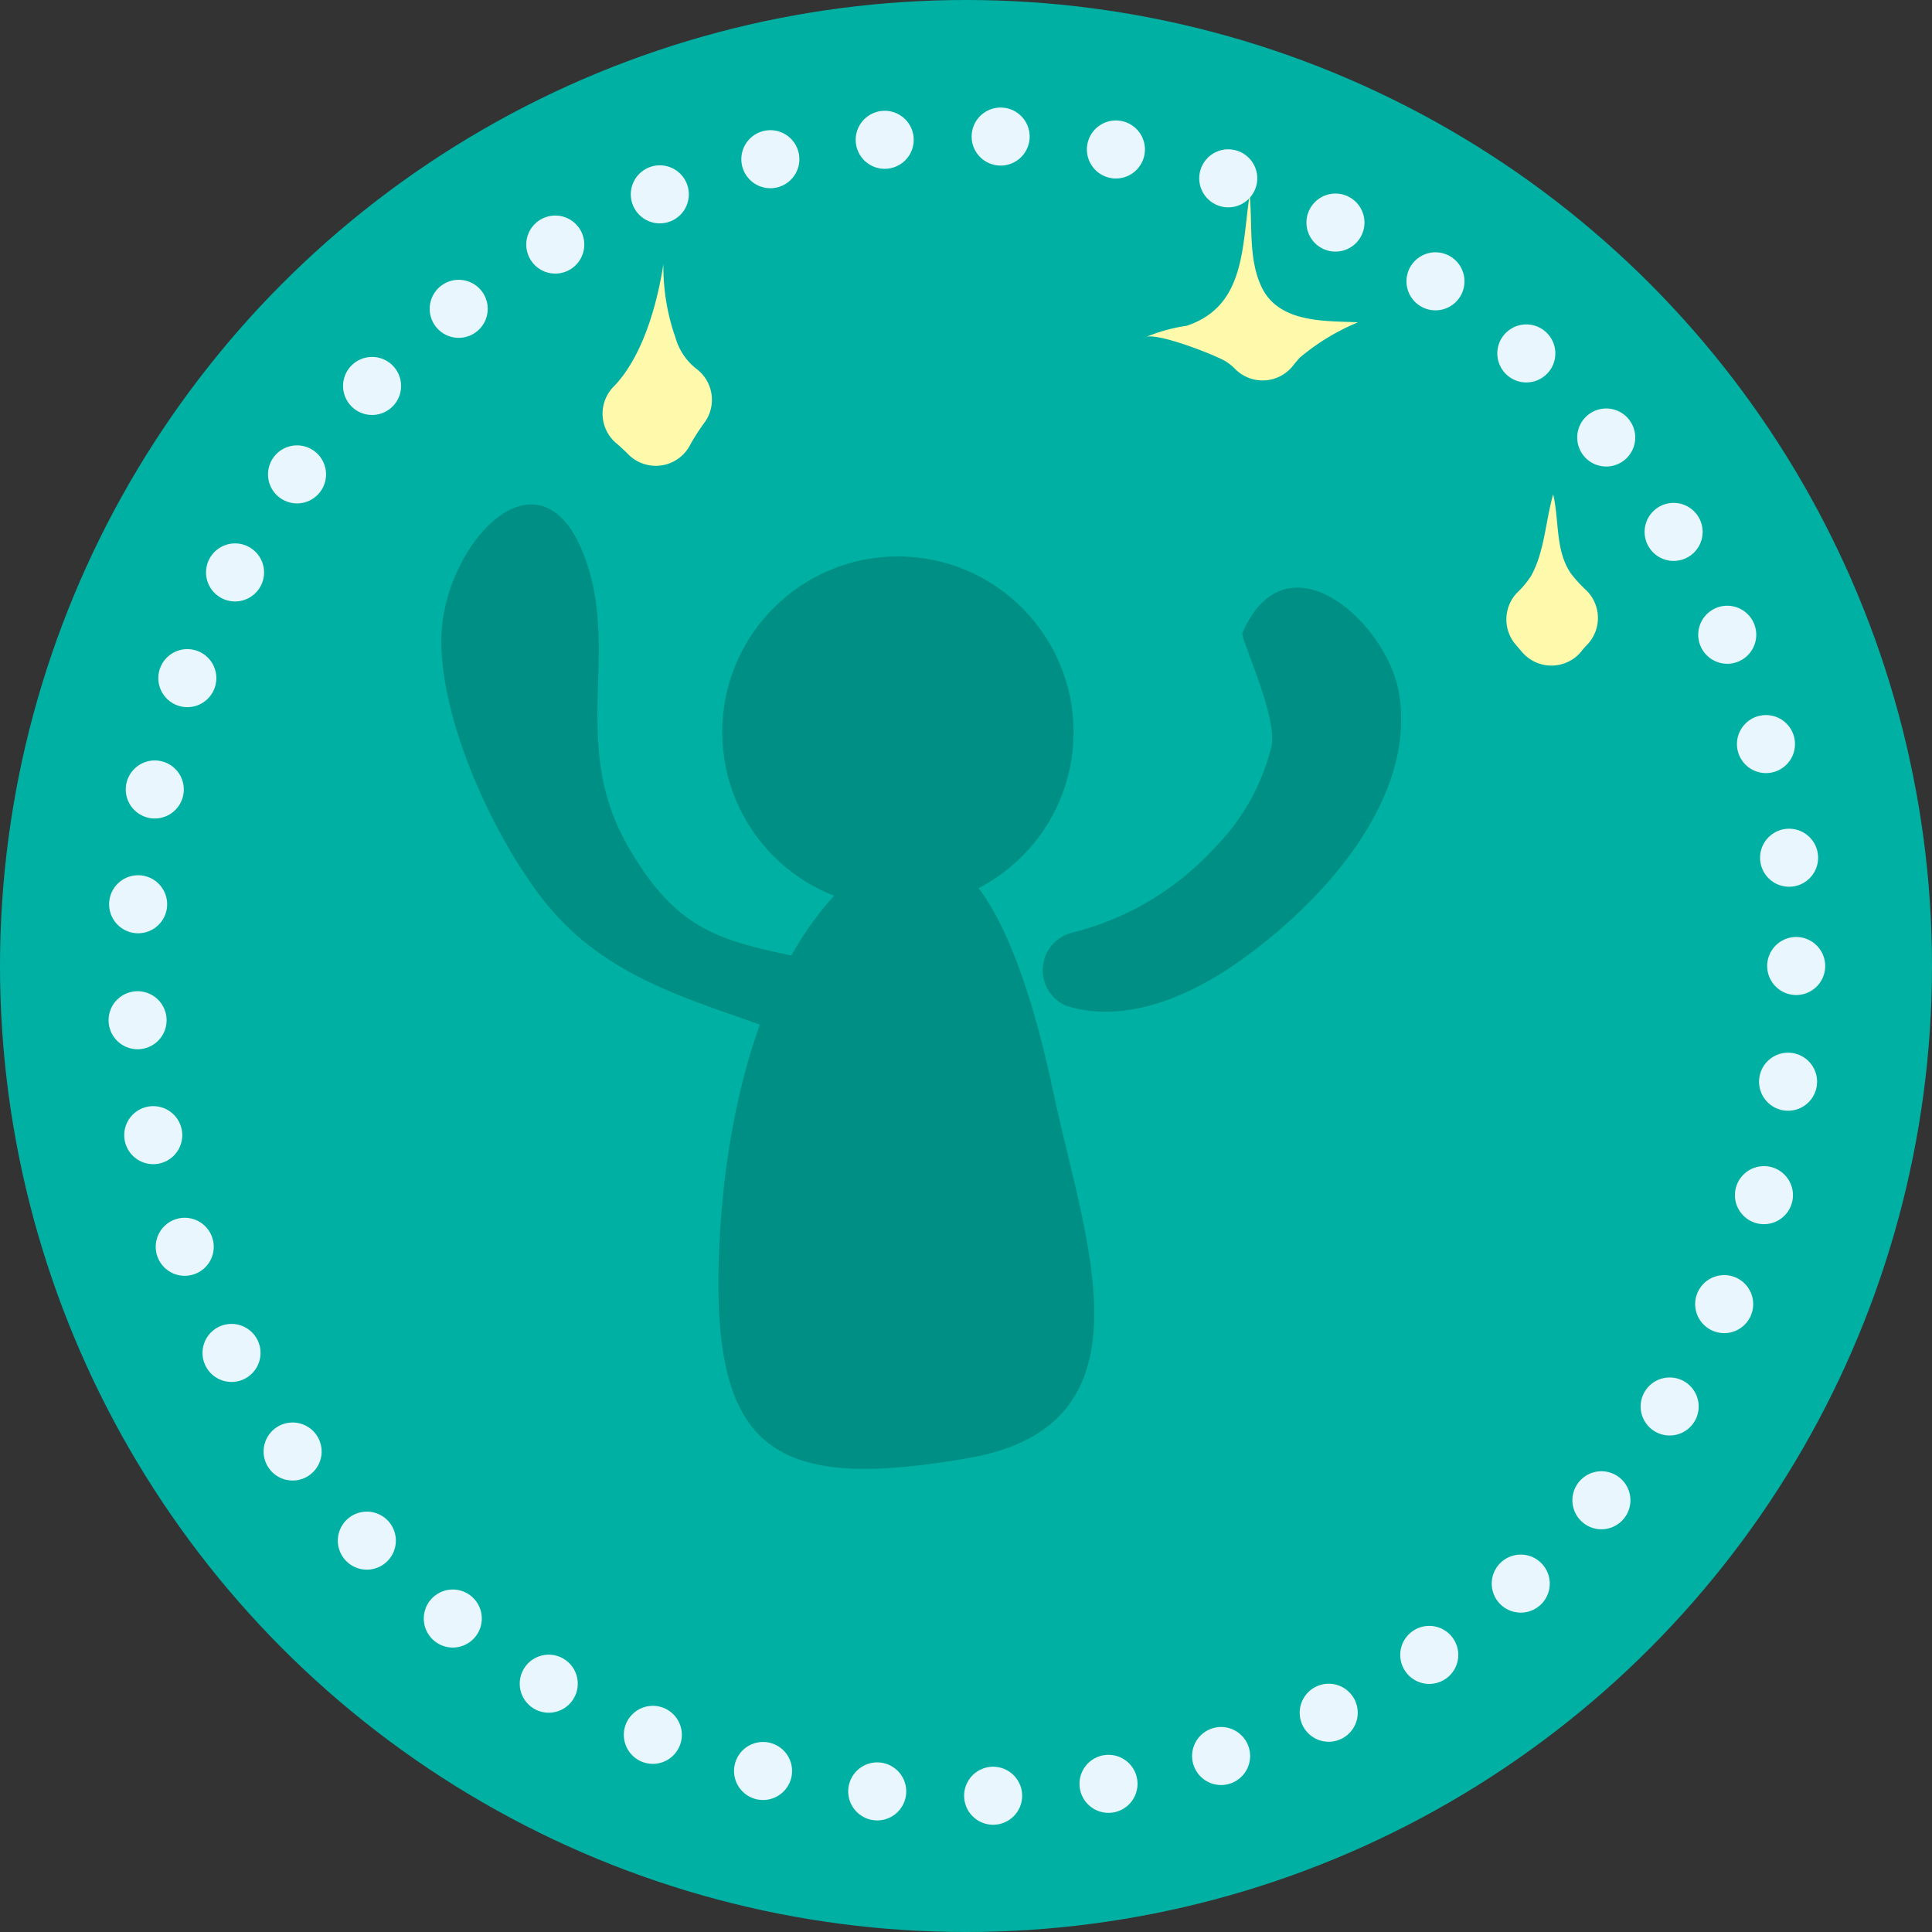
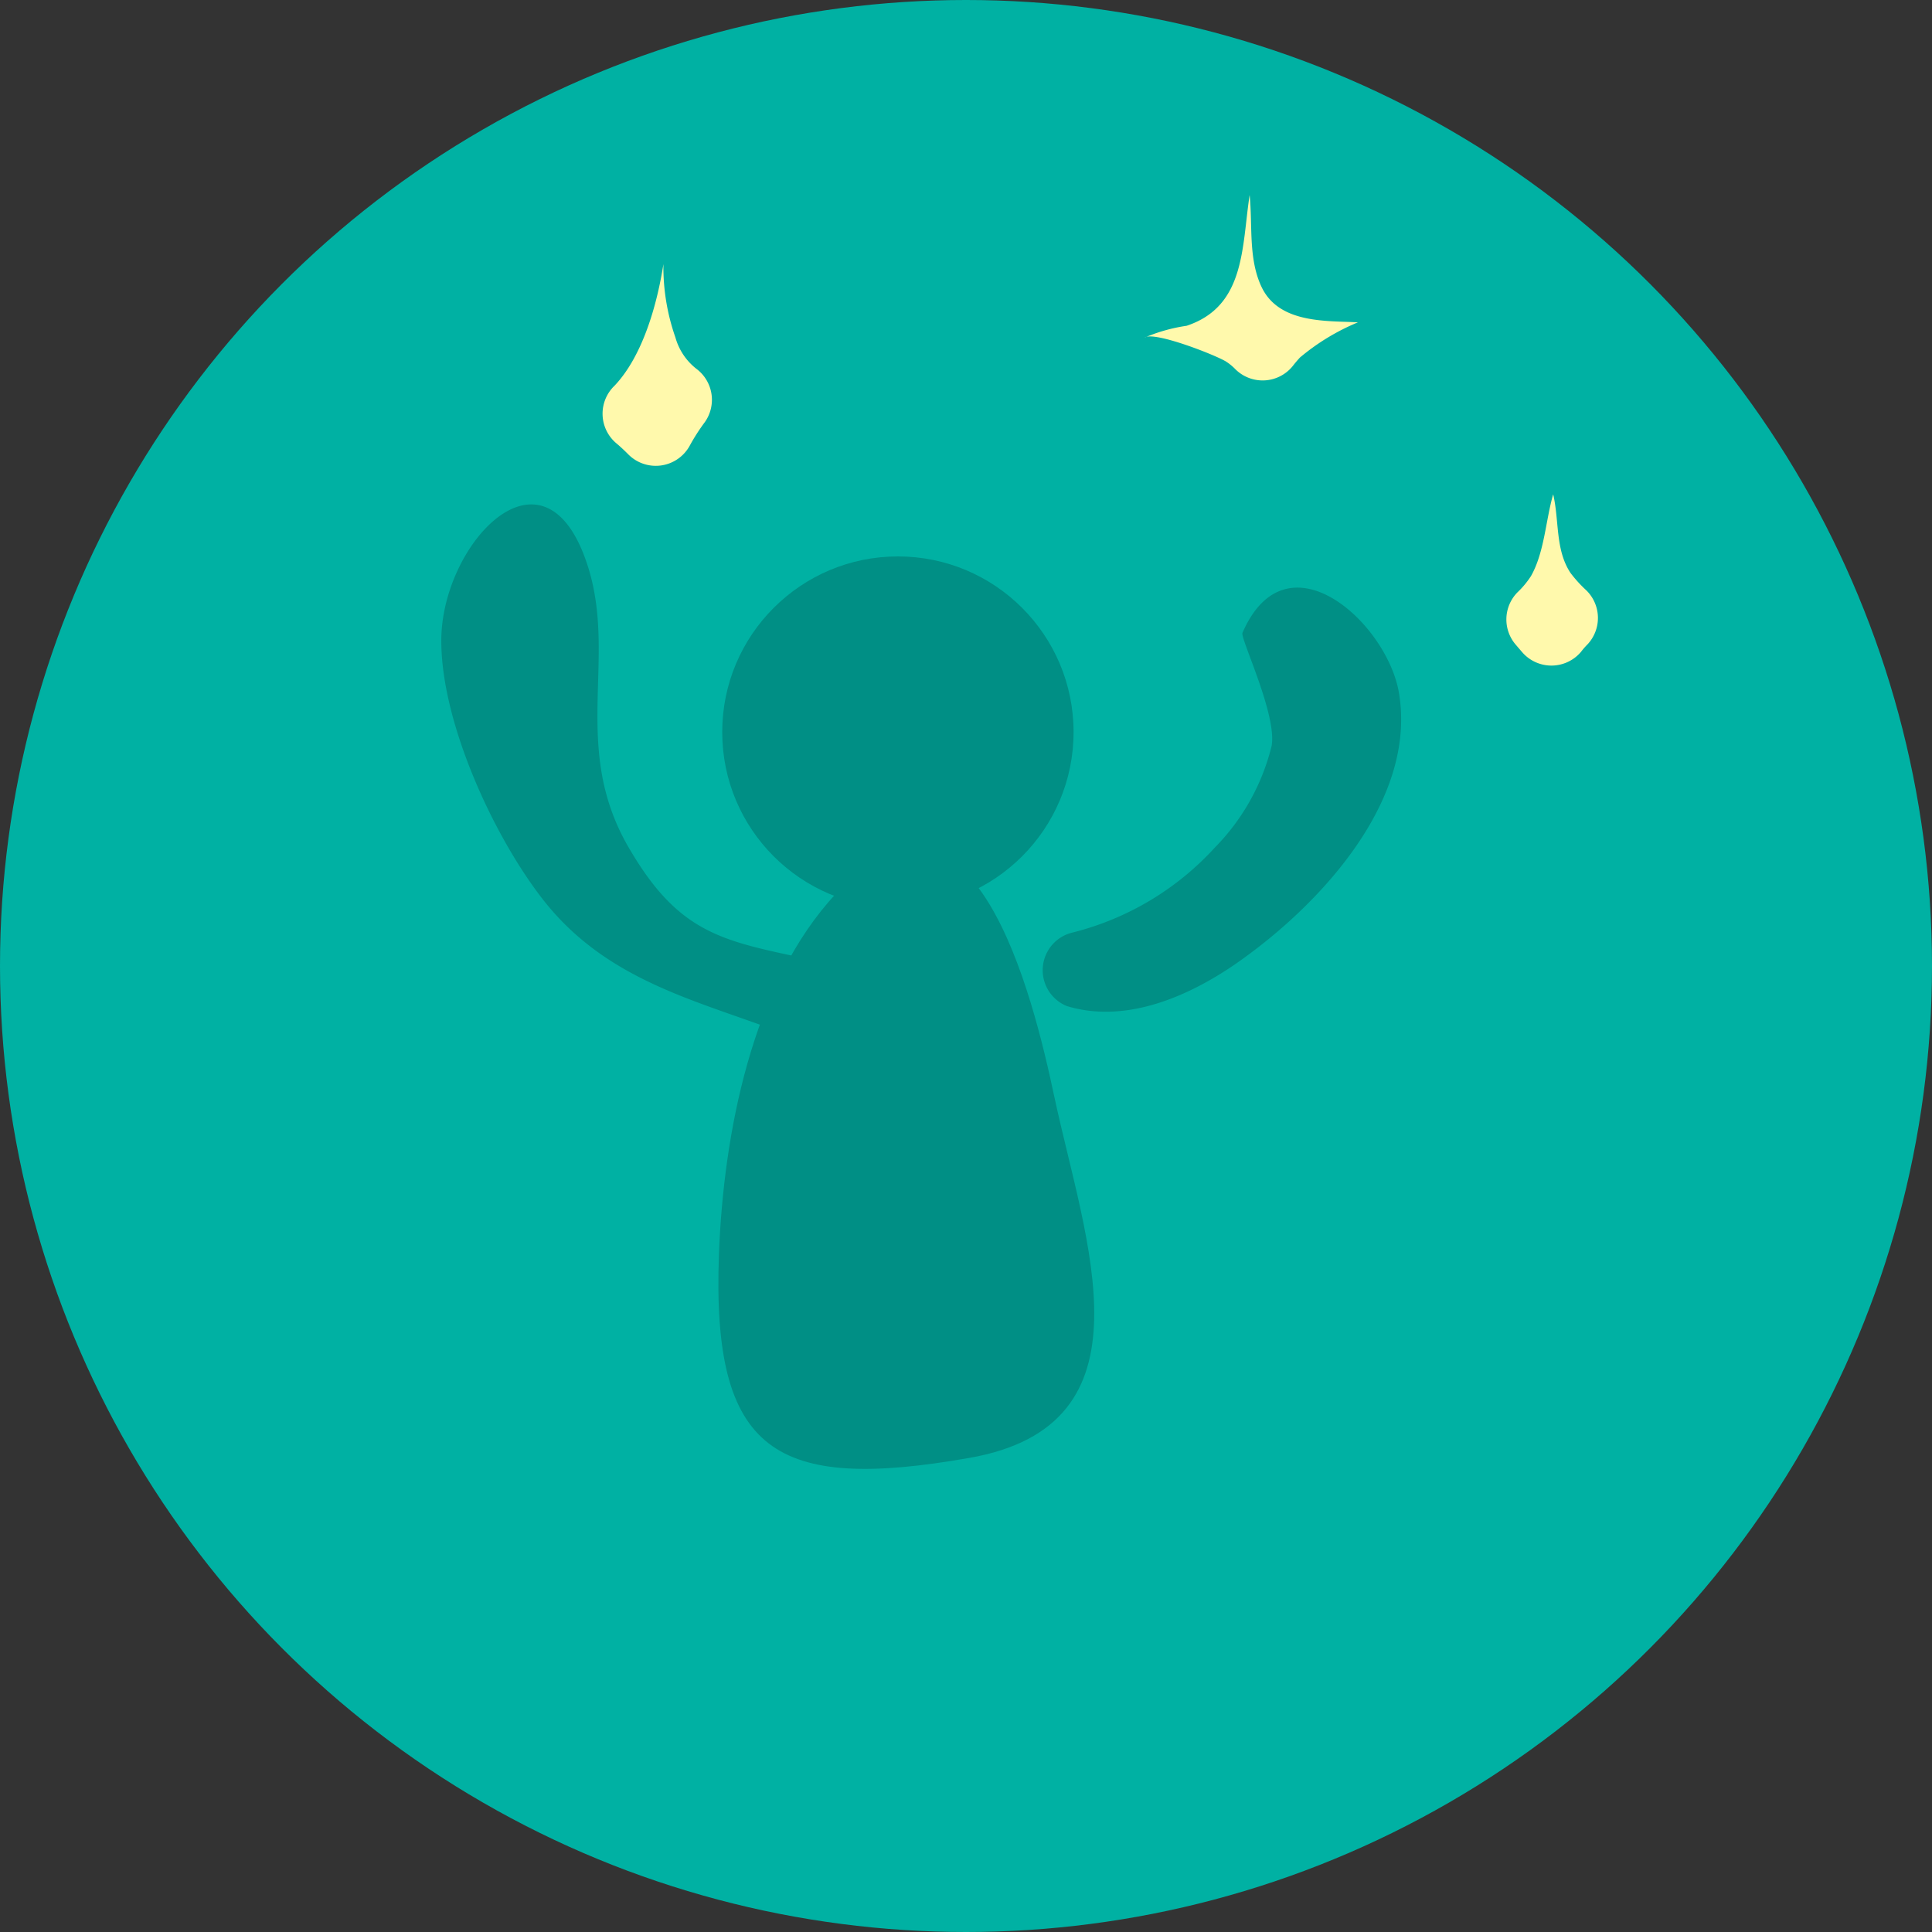
<svg xmlns="http://www.w3.org/2000/svg" viewBox="0 0 99.86 99.86">
  <rect x="0" y="0" width="99.86" height="99.86" fill="#333333" stroke="none" />
  <defs>
    <style>.cls-1{fill:#00b1a3;}.cls-2{fill:#008f85;}.cls-3{fill:#fff9ac;}.cls-4{fill:none;stroke:#eaf6fd;stroke-linecap:round;stroke-linejoin:round;stroke-width:3px;stroke-dasharray:0 6;}</style>
  </defs>
  <g id="レイヤー_2" data-name="レイヤー 2">
    <g id="デザイン">
      <circle class="cls-1" cx="49.93" cy="49.93" r="49.93" />
      <circle class="cls-2" cx="46.41" cy="37.84" r="9.08" />
      <path class="cls-2" d="M43.22,46.18c7.09-7.56,10.19,5.39,11.28,10.53,1.6,7.48,5.35,16.95-4.42,18.65-10,1.75-13.3-.26-12.92-10.53C37.39,58.68,38.85,50.85,43.22,46.18Z" />
      <path class="cls-2" d="M55.14,52a2,2,0,0,1,.3-3.8A14.84,14.84,0,0,0,62.8,43.8a11.32,11.32,0,0,0,2.93-5.26C66,36.91,64.1,33,64.22,32.71c2.26-5.2,7.38-.61,8.07,3,1,5.51-3.88,10.81-7.89,13.73C61.92,51.27,58.42,53,55.14,52Z" />
      <path class="cls-2" d="M43,50.71a2,2,0,0,0-1.42-1.18c-4.25-.9-6.48-1.31-9-5.58-3.12-5.2-.68-9.78-2.17-14.6-2.19-7.06-7.62-1.26-7.6,3.78,0,4.23,2.7,10.09,5.25,13.36,3.32,4.25,8,5.22,12.51,6.95A2,2,0,0,0,43,50.82Z" />
      <path class="cls-3" d="M69.71,16.64c-1.63-.05-3.67-.1-4.49-1.78-.71-1.47-.47-3.21-.63-4.78-.41,2.68-.21,5.75-3.26,6.76a8.67,8.67,0,0,0-2.17.61c.5-.35,3.74.93,4.23,1.25a2.72,2.72,0,0,1,.42.34,2,2,0,0,0,3-.11c.14-.18.27-.33.38-.45a11.46,11.46,0,0,1,3-1.82Z" />
      <path class="cls-3" d="M35.67,23a10.32,10.32,0,0,1,.76-1.18,2,2,0,0,0-.4-2.73,3.12,3.12,0,0,1-1.12-1.65,11,11,0,0,1-.62-3.79c-.29,1.87-1,4.68-2.53,6.29a2,2,0,0,0,.13,3c.2.17.39.35.57.53A2,2,0,0,0,35.67,23Z" />
      <path class="cls-3" d="M82.06,33.3A2,2,0,0,0,82,30.52a6.81,6.81,0,0,1-.82-.9c-.8-1.2-.58-2.7-.9-4.07-.39,1.34-.45,3-1.15,4.23a4.6,4.6,0,0,1-.7.84,2,2,0,0,0-.07,2.72l.3.35a2,2,0,0,0,3.06,0C81.81,33.57,81.93,33.43,82.06,33.3Z" />
-       <circle class="cls-4" cx="49.93" cy="49.93" r="42.91" />
    </g>
  </g>
</svg>